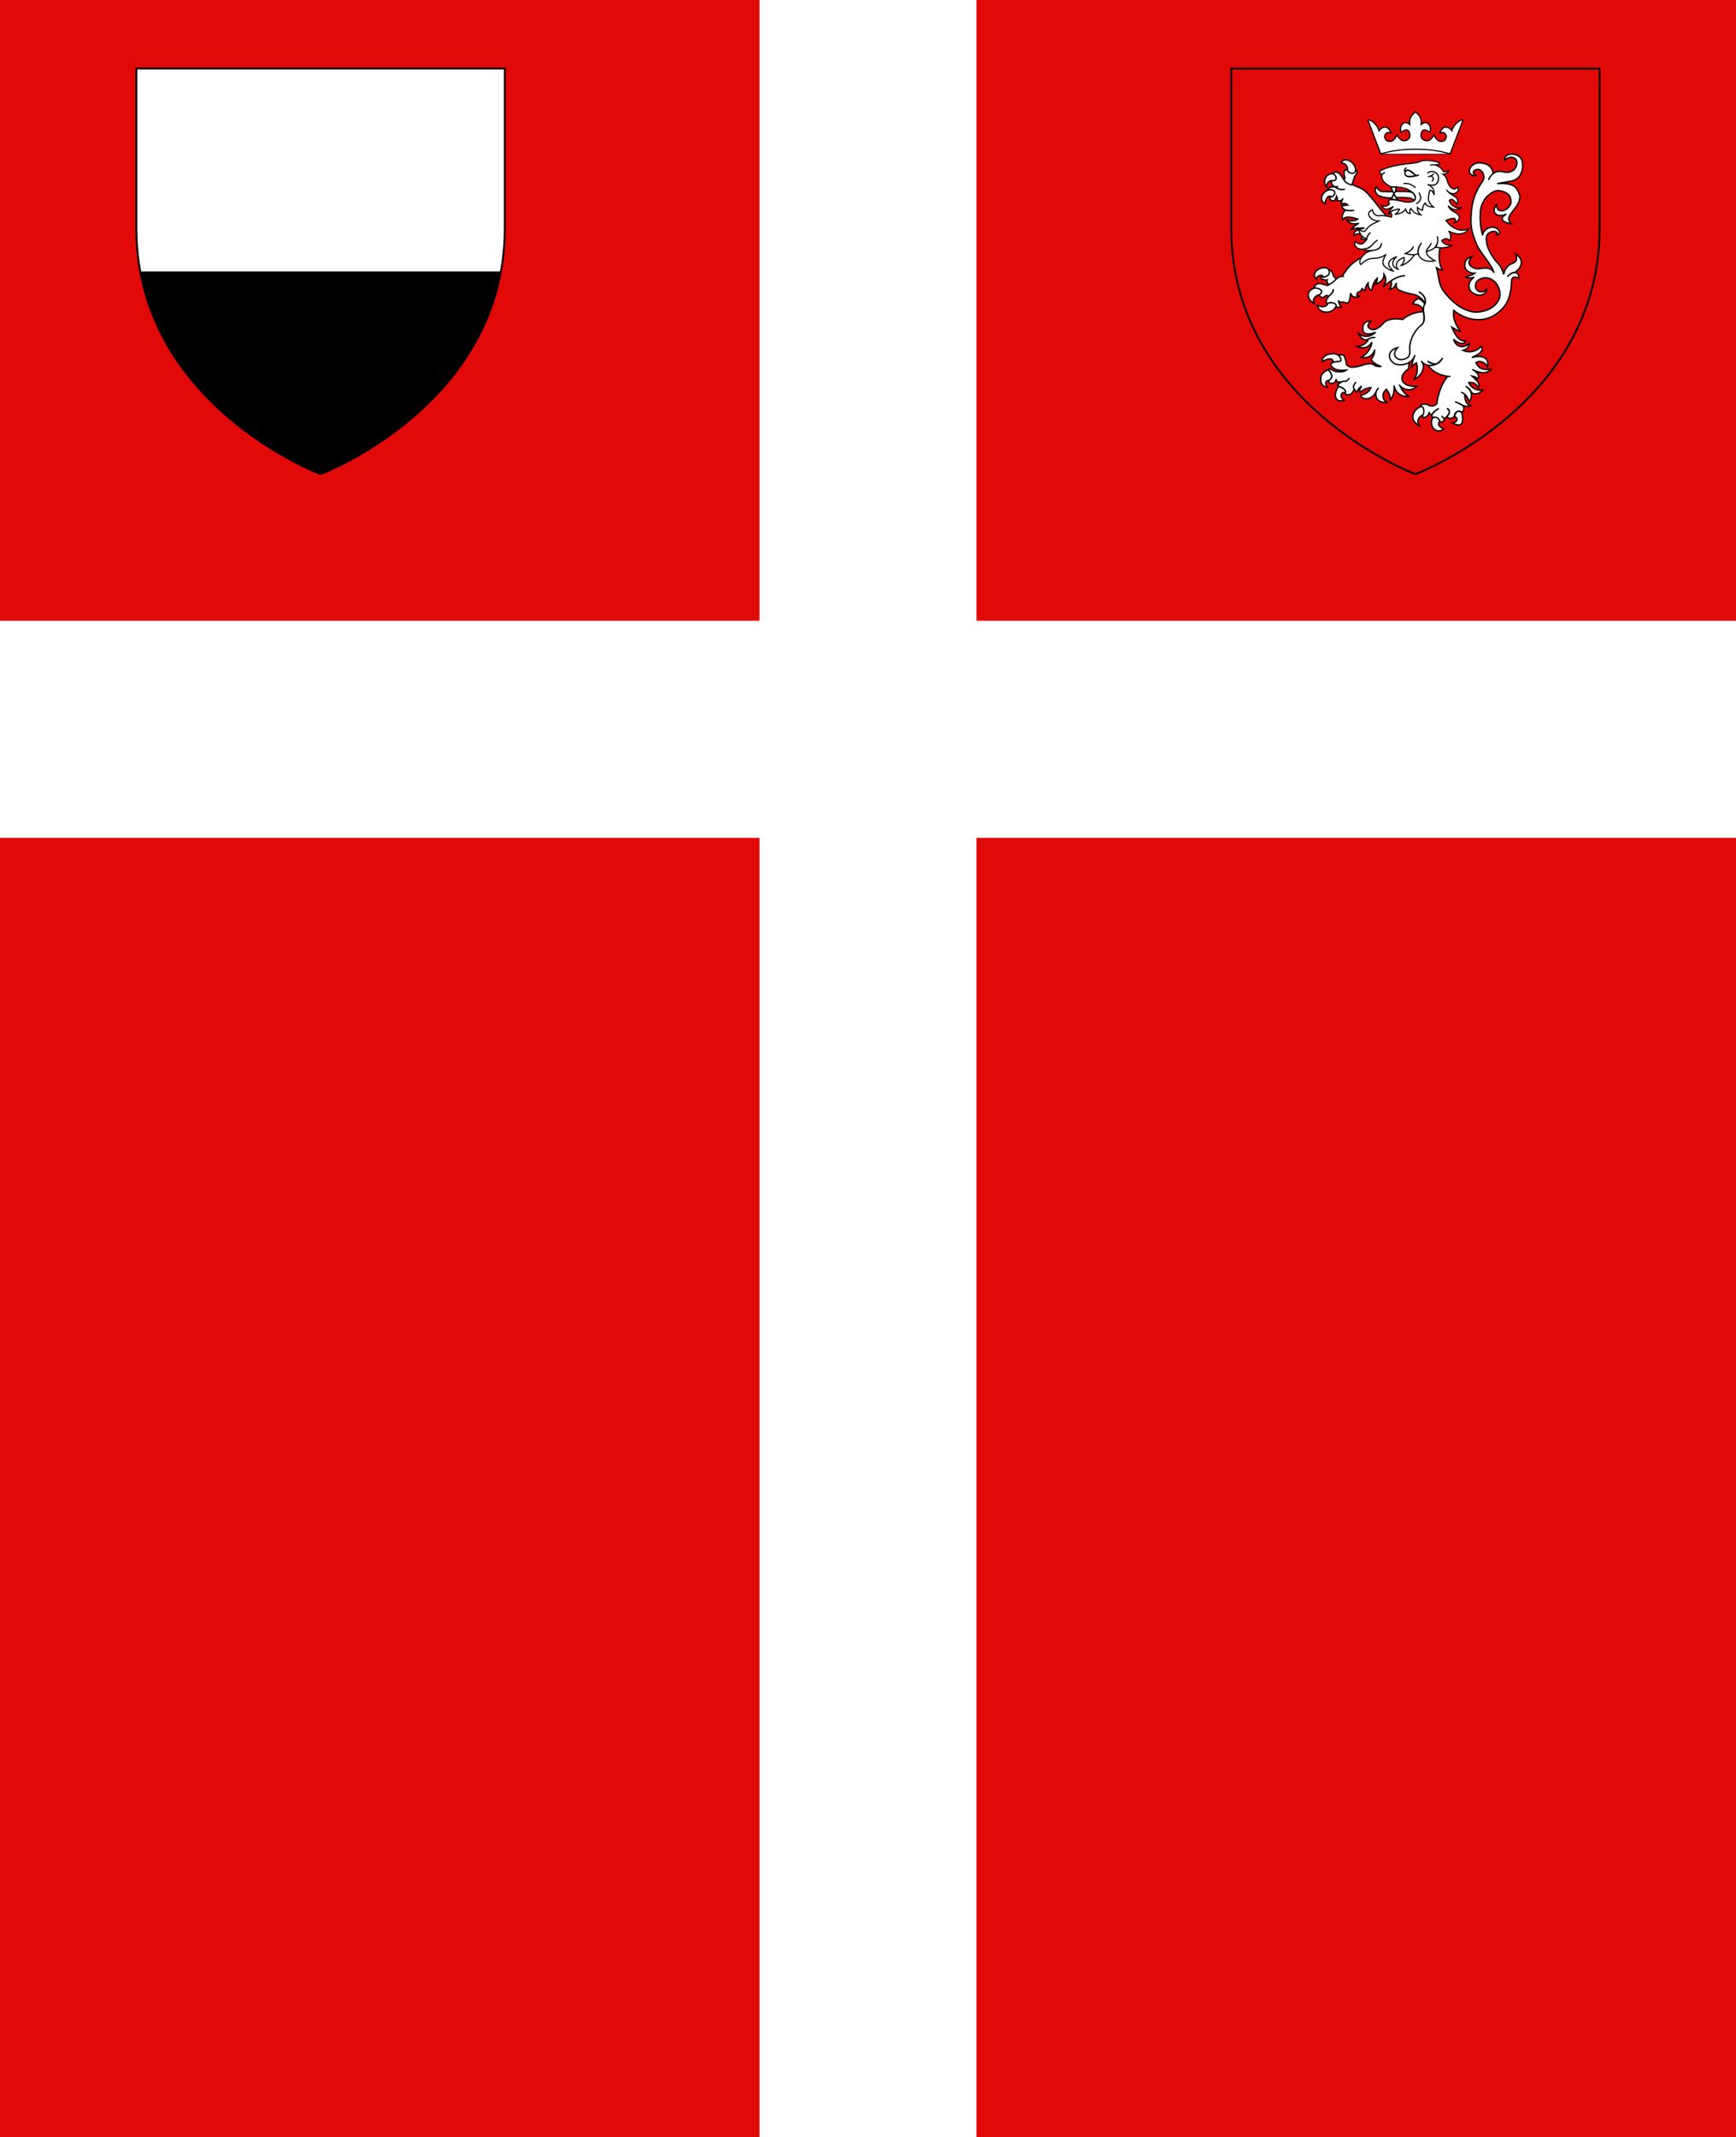
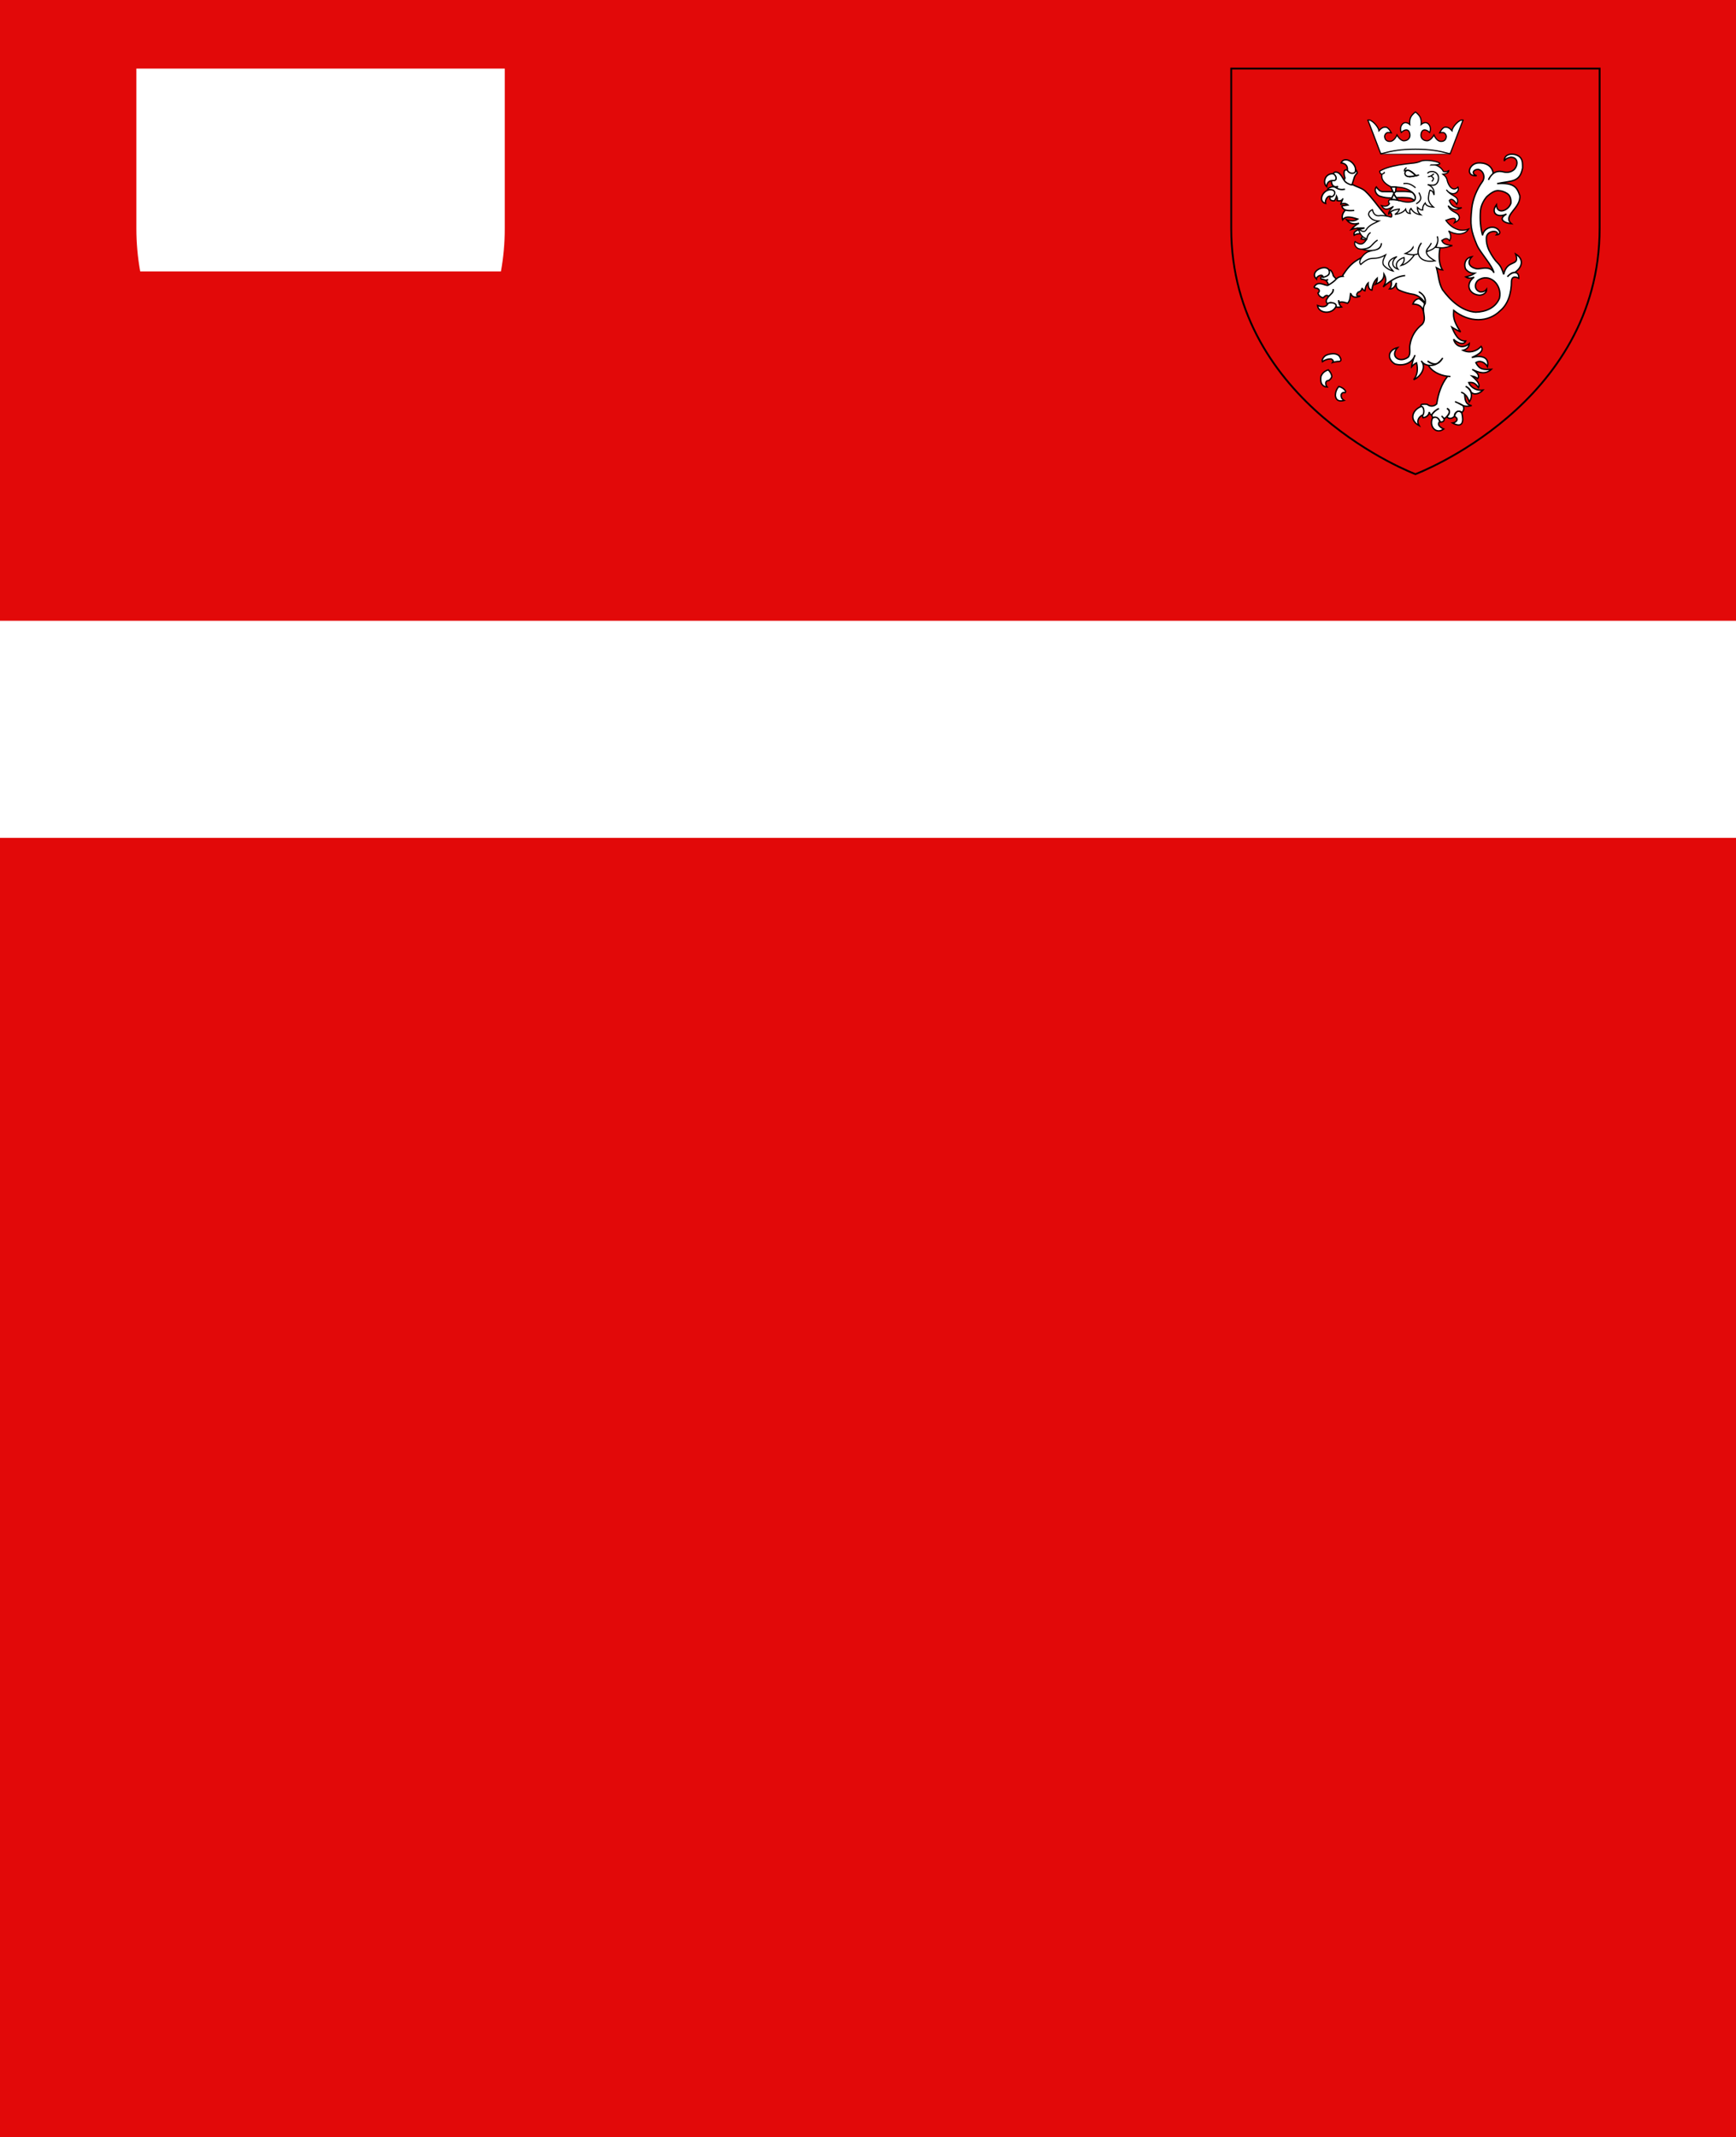
<svg xmlns="http://www.w3.org/2000/svg" xmlns:ns1="http://www.inkscape.org/namespaces/inkscape" xmlns:ns2="http://sodipodi.sourceforge.net/DTD/sodipodi-0.dtd" xmlns:xlink="http://www.w3.org/1999/xlink" width="288.996mm" height="355.6mm" viewBox="0 0 1024.001 1260" id="svg2" version="1.1" ns1:version="0.91 r13725" ns2:docname="Gonfalone del Terzo di Citta.svg">
  <defs id="defs4">
    <radialGradient r="405" cy="-80" cx="-80" gradientUnits="userSpaceOnUse" id="Gradient1">
      <stop id="stop3421" offset="0" style="stop-color:#fff;stop-opacity:0.31" />
      <stop id="stop3423" offset="0.19" style="stop-color:#fff;stop-opacity:0.25" />
      <stop id="stop3425" offset="0.6" style="stop-color:#6b6b6b;stop-opacity:0.125" />
      <stop id="stop3427" offset="1" style="stop-color:#000;stop-opacity:0.125" />
    </radialGradient>
    <clipPath id="shield_cut">
-       <path d="m -298.5,-298.5 597,0 0,258.5 C 298.5,246.2 0,358.39 0,358.39 0,358.39 -298.5,246.2 -298.5,-40 Z" id="shield" ns1:connector-curvature="0" />
-     </clipPath>
+       </clipPath>
    <radialGradient r="405" cy="-80" cx="-80" gradientUnits="userSpaceOnUse" id="Gradient1-0">
      <stop id="stop3421-8" offset="0" style="stop-color:#fff;stop-opacity:0.31" />
      <stop id="stop3423-8" offset="0.19" style="stop-color:#fff;stop-opacity:0.25" />
      <stop id="stop3425-0" offset="0.6" style="stop-color:#6b6b6b;stop-opacity:0.125" />
      <stop id="stop3427-3" offset="1" style="stop-color:#000;stop-opacity:0.125" />
    </radialGradient>
    <clipPath id="shield_cut-9">
      <path d="m -298.5,-298.5 597,0 0,258.5 C 298.5,246.2 0,358.39 0,358.39 0,358.39 -298.5,246.2 -298.5,-40 Z" id="shield-2" ns1:connector-curvature="0" />
    </clipPath>
    <ns1:perspective ns2:type="inkscape:persp3d" ns1:vp_x="0 : 407.14841 : 1" ns1:vp_y="0 : 999.99993 : 0" ns1:vp_z="731.71094 : 407.14841 : 1" ns1:persp3d-origin="365.85547 : 271.43227 : 1" id="perspective74" />
    <pattern patternTransform="matrix(0.505,0,0,0.505,975.064,365.546)" id="pattern6182" xlink:href="#pattern5443" />
    <linearGradient id="linearGradient5498">
      <stop id="stop5500" style="stop-color:#ffffff;stop-opacity:1" offset="0" />
      <stop id="stop5502" style="stop-color:#ffffff;stop-opacity:0" offset="1" />
    </linearGradient>
    <linearGradient id="linearGradient2823">
      <stop id="stop2825" style="stop-color:#000000;stop-opacity:1" offset="0" />
      <stop id="stop2827" style="stop-color:#000000;stop-opacity:0" offset="1" />
    </linearGradient>
    <radialGradient cx="504.615" cy="564.135" r="365.911" fx="504.615" fy="564.135" id="radialGradient2829" xlink:href="#linearGradient2823" gradientUnits="userSpaceOnUse" gradientTransform="matrix(1.238,0.505,-0.897,2.198,639.533,-598.598)" />
    <radialGradient cx="254.483" cy="265.479" r="365.911" fx="254.483" fy="265.479" id="radialGradient5504" xlink:href="#linearGradient5498" gradientUnits="userSpaceOnUse" gradientTransform="matrix(1.458,0,0,1.493,-729.303,-232.811)" />
    <radialGradient cx="504.615" cy="564.135" r="365.911" fx="504.615" fy="564.135" id="radialGradient11464" xlink:href="#linearGradient2823" gradientUnits="userSpaceOnUse" gradientTransform="matrix(1.238,0.505,-0.897,2.198,584.956,-748.943)" />
    <radialGradient cx="254.483" cy="265.479" r="365.911" fx="254.483" fy="265.479" id="radialGradient11466" xlink:href="#linearGradient5498" gradientUnits="userSpaceOnUse" gradientTransform="matrix(1.458,0,0,1.493,-783.88,-383.156)" />
    <radialGradient cx="504.615" cy="564.135" r="365.911" fx="504.615" fy="564.135" id="radialGradient11472" xlink:href="#linearGradient2823" gradientUnits="userSpaceOnUse" gradientTransform="matrix(1.238,0.505,-0.897,2.198,388.563,-914.382)" />
    <radialGradient cx="254.483" cy="265.479" r="365.911" fx="254.483" fy="265.479" id="radialGradient11474" xlink:href="#linearGradient5498" gradientUnits="userSpaceOnUse" gradientTransform="matrix(1.458,0,0,1.493,-291,-152.81)" />
    <radialGradient cx="254.483" cy="265.479" r="365.911" fx="254.483" fy="265.479" id="radialGradient11987" xlink:href="#linearGradient5498" gradientUnits="userSpaceOnUse" gradientTransform="matrix(1.458,0,0,1.493,-113.828,-145.802)" />
    <pattern id="pattern5443" patternTransform="translate(1304.906,516)" height="300" width="230" patternUnits="userSpaceOnUse">
      <g transform="matrix(0.16,0,0,0.162,0.101,150.073)" id="g5411" style="stroke:#000000;stroke-width:15;stroke-miterlimit:4;stroke-dasharray:none;stroke-opacity:1">
        <path d="M 407.029,608.699 C 408.454,546.743 423.78,489.16 452.319,434.591 C 527.033,277.405 755.239,281.159 704.934,473.402 C 686.397,544.241 623.425,585.876 548.615,593.017 C 554.015,574.352 583.715,508.365 559.74,495.455 C 521.401,496.904 473.795,563.161 462.347,594.756 C 460.694,599.292 461.156,604.534 459.311,608.996" style="opacity:1;fill:#fcef3c;fill-opacity:1;fill-rule:evenodd;stroke:#000000;stroke-width:15;stroke-linecap:butt;stroke-linejoin:miter;stroke-miterlimit:4;stroke-dasharray:none;stroke-opacity:1;display:inline" id="path5413" ns2:nodetypes="ccscscc" />
        <g transform="translate(-38.532,-48.577)" style="opacity:1;stroke:#000000;stroke-width:15;stroke-miterlimit:4;stroke-dasharray:none;stroke-opacity:1;display:inline" id="g5415">
          <g transform="translate(0,4)" style="fill:#fcef3c;fill-opacity:1;stroke:#000000;stroke-width:15;stroke-miterlimit:4;stroke-dasharray:none;stroke-opacity:1" id="g5417">
            <path d="M 350.523,657.372 C 349.098,595.416 333.772,537.833 305.233,483.264 C 230.519,326.078 2.313,329.832 52.618,522.075 C 71.155,592.914 134.127,634.549 208.937,641.69 C 203.537,623.025 173.837,557.038 197.813,544.128 C 236.151,545.577 283.757,611.833 295.205,643.429 C 296.858,647.965 296.396,653.207 298.241,657.669" style="fill:#fcef3c;fill-opacity:1;fill-rule:evenodd;stroke:#000000;stroke-width:15;stroke-linecap:butt;stroke-linejoin:miter;stroke-miterlimit:4;stroke-dasharray:none;stroke-opacity:1" id="path5419" ns2:nodetypes="ccscscc" />
            <path d="M 393.626,57.12 C 314.912,141.97 262.061,240.082 284.845,355.151 C 297.414,418.635 327.886,477.431 349.376,538.589 C 362.812,576.959 366.248,617.041 364.657,657.37 L 431.438,657.37 C 428.242,616.744 435.245,577.372 446.72,538.589 C 467.194,477.051 498.345,418.683 511.251,355.151 C 535.379,236.372 478.744,146.792 402.813,57.495 L 398.173,51.577 L 393.626,57.12 z" style="fill:#fcef3c;fill-opacity:1;fill-rule:nonzero;stroke:#000000;stroke-width:15;stroke-linecap:butt;stroke-linejoin:miter;stroke-miterlimit:4;stroke-dasharray:none;stroke-opacity:1" id="path5421" ns2:nodetypes="csccccsccc" />
            <path d="M 331.345,704.401 C 317.383,743.531 260.456,815.193 230.22,835.62 C 222.377,840.918 267.706,832.569 288.001,828.12 C 314.62,822.286 349.218,793.923 348.407,803.933 C 348.332,849.771 361.218,926.257 394.813,961.401 L 397.995,964.789 L 401.282,961.401 C 434.86,922.23 447.52,853.359 447.688,803.933 C 446.877,793.923 481.476,822.286 508.095,828.12 C 528.39,832.569 573.718,840.918 565.876,835.62 C 535.639,815.193 478.744,743.531 464.782,704.401 L 331.345,704.401 z" style="fill:#fcef3c;fill-opacity:1;fill-rule:evenodd;stroke:#000000;stroke-width:15;stroke-linecap:butt;stroke-linejoin:miter;stroke-miterlimit:4;stroke-dasharray:none;stroke-opacity:1" id="path5423" ns2:nodetypes="cssscccssscc" />
            <rect width="317.888" height="51.503" x="239.352" y="655.379" style="fill:#fcef3c;fill-opacity:1;stroke:#000000;stroke-width:15;stroke-miterlimit:4;stroke-dasharray:none;stroke-opacity:1" id="rect5425" />
          </g>
        </g>
      </g>
      <g transform="matrix(0.16,0,0,0.162,115.101,7.3445139e-2)" id="g5427" style="stroke:#000000;stroke-width:15;stroke-miterlimit:4;stroke-dasharray:none;stroke-opacity:1">
        <path d="M 407.029,608.699 C 408.454,546.743 423.78,489.16 452.319,434.591 C 527.033,277.405 755.239,281.159 704.934,473.402 C 686.397,544.241 623.425,585.876 548.615,593.017 C 554.015,574.352 583.715,508.365 559.74,495.455 C 521.401,496.904 473.795,563.161 462.347,594.756 C 460.694,599.292 461.156,604.534 459.311,608.996" style="opacity:1;fill:#fcef3c;fill-opacity:1;fill-rule:evenodd;stroke:#000000;stroke-width:15;stroke-linecap:butt;stroke-linejoin:miter;stroke-miterlimit:4;stroke-dasharray:none;stroke-opacity:1;display:inline" id="path5429" ns2:nodetypes="ccscscc" />
        <g transform="translate(-38.532,-48.577)" style="opacity:1;stroke:#000000;stroke-width:15;stroke-miterlimit:4;stroke-dasharray:none;stroke-opacity:1;display:inline" id="g5431">
          <g transform="translate(0,4)" style="fill:#fcef3c;fill-opacity:1;stroke:#000000;stroke-width:15;stroke-miterlimit:4;stroke-dasharray:none;stroke-opacity:1" id="g5433">
            <path d="M 350.523,657.372 C 349.098,595.416 333.772,537.833 305.233,483.264 C 230.519,326.078 2.313,329.832 52.618,522.075 C 71.155,592.914 134.127,634.549 208.937,641.69 C 203.537,623.025 173.837,557.038 197.813,544.128 C 236.151,545.577 283.757,611.833 295.205,643.429 C 296.858,647.965 296.396,653.207 298.241,657.669" style="fill:#fcef3c;fill-opacity:1;fill-rule:evenodd;stroke:#000000;stroke-width:15;stroke-linecap:butt;stroke-linejoin:miter;stroke-miterlimit:4;stroke-dasharray:none;stroke-opacity:1" id="path5435" ns2:nodetypes="ccscscc" />
            <path d="M 393.626,57.12 C 314.912,141.97 262.061,240.082 284.845,355.151 C 297.414,418.635 327.886,477.431 349.376,538.589 C 362.812,576.959 366.248,617.041 364.657,657.37 L 431.438,657.37 C 428.242,616.744 435.245,577.372 446.72,538.589 C 467.194,477.051 498.345,418.683 511.251,355.151 C 535.379,236.372 478.744,146.792 402.813,57.495 L 398.173,51.577 L 393.626,57.12 z" style="fill:#fcef3c;fill-opacity:1;fill-rule:nonzero;stroke:#000000;stroke-width:15;stroke-linecap:butt;stroke-linejoin:miter;stroke-miterlimit:4;stroke-dasharray:none;stroke-opacity:1" id="path5437" ns2:nodetypes="csccccsccc" />
            <path d="M 331.345,704.401 C 317.383,743.531 260.456,815.193 230.22,835.62 C 222.377,840.918 267.706,832.569 288.001,828.12 C 314.62,822.286 349.218,793.923 348.407,803.933 C 348.332,849.771 361.218,926.257 394.813,961.401 L 397.995,964.789 L 401.282,961.401 C 434.86,922.23 447.52,853.359 447.688,803.933 C 446.877,793.923 481.476,822.286 508.095,828.12 C 528.39,832.569 573.718,840.918 565.876,835.62 C 535.639,815.193 478.744,743.531 464.782,704.401 L 331.345,704.401 z" style="fill:#fcef3c;fill-opacity:1;fill-rule:evenodd;stroke:#000000;stroke-width:15;stroke-linecap:butt;stroke-linejoin:miter;stroke-miterlimit:4;stroke-dasharray:none;stroke-opacity:1" id="path5439" ns2:nodetypes="cssscccssscc" />
            <rect width="317.888" height="51.503" x="239.352" y="655.379" style="fill:#fcef3c;fill-opacity:1;stroke:#000000;stroke-width:15;stroke-miterlimit:4;stroke-dasharray:none;stroke-opacity:1" id="rect5441" />
          </g>
        </g>
      </g>
    </pattern>
    <ns1:perspective id="perspective2925" ns1:persp3d-origin="0.5 : 0.33333331 : 1" ns1:vp_z="1 : 0.49999996 : 1" ns1:vp_y="0 : 999.99993 : 0" ns1:vp_x="0 : 0.49999996 : 1" ns2:type="inkscape:persp3d" />
  </defs>
  <ns2:namedview id="base" pagecolor="#ffffff" bordercolor="#666666" borderopacity="1.0" ns1:pageopacity="0.0" ns1:pageshadow="2" ns1:zoom="0.35" ns1:cx="-15.853903" ns1:cy="542.46343" ns1:document-units="px" ns1:current-layer="layer1" showgrid="false" fit-margin-top="0" fit-margin-left="0" fit-margin-right="0" fit-margin-bottom="0" ns1:window-width="1916" ns1:window-height="1057" ns1:window-x="0" ns1:window-y="19" ns1:window-maximized="1" />
  <g ns1:label="Layer 1" ns1:groupmode="layer" id="layer1" transform="translate(3.7548828e-6,207.638)">
    <g id="g13375">
      <g transform="translate(-116.168,204.756)" id="g12879">
        <rect style="opacity:1;fill:#e20909;fill-opacity:1;stroke:none;stroke-width:2;stroke-miterlimit:4;stroke-dasharray:none;stroke-dashoffset:0;stroke-opacity:1" id="rect3347" width="1024" height="1260" x="116.168" y="-412.394" />
        <g id="g12875">
-           <path ns1:connector-curvature="0" id="rect12865" d="m 564.168,-412.395 0,1260 128,0 0,-1260 -128,0 z" style="opacity:1;fill:#ffffff;fill-opacity:1;stroke:none;stroke-width:2;stroke-miterlimit:4;stroke-dasharray:none;stroke-dashoffset:0;stroke-opacity:1" />
          <path ns1:connector-curvature="0" id="path12870" d="m 116.168,-46.395 0,128 1024,0 0,-128 -1024,0 z" style="opacity:1;fill:#ffffff;fill-opacity:1;stroke:none;stroke-width:2;stroke-miterlimit:4;stroke-dasharray:none;stroke-dashoffset:0;stroke-opacity:1" />
        </g>
      </g>
      <g transform="matrix(0.364,0,0,0.364,189.092,-58.546)" id="g13177">
        <g id="layer4" ns1:label="Fond écu">
          <use height="100%" width="100%" y="0" x="0" xlink:href="#shield" id="use3432" style="fill:#000000" />
          <path ns1:connector-curvature="0" style="opacity:1;fill:#ffffff;fill-opacity:1;stroke:none;stroke-width:2;stroke-miterlimit:4;stroke-dasharray:none;stroke-dashoffset:0;stroke-opacity:1" d="m 1.5,1.5 0,258.5 c 0,24.606 2.207,47.927 6.24,70 L 592.26,330 C 596.293,307.927 598.5,284.606 598.5,260 l 0,-258.5 -597,0 z" transform="translate(-300,-300)" id="rect3445" />
        </g>
        <g id="layer3" ns1:label="Meubles" />
        <g id="layer1-4" ns1:label="Contour final" style="display:inline">
          <use xlink:href="#shield" style="fill:none;stroke:#000000;stroke-width:3" id="use3439" x="0" y="0" width="100%" height="100%" />
        </g>
      </g>
      <g transform="matrix(0.364,0,0,0.364,834.908,-58.546)" id="g13322">
        <g id="layer4-4" ns1:label="Fond écu">
          <use height="100%" width="100%" y="0" x="0" xlink:href="#shield-2" id="use3432-6" style="fill:#e20909;fill-opacity:1" />
        </g>
        <g id="layer3-5" ns1:label="Meubles">
          <g id="g12280" transform="matrix(0.623,0,0,0.623,1.6399284e-6,45.549)">
            <g transform="translate(-280.521,-331.523)" id="g12059">
              <g transform="translate(-85.906,-68.746)" id="layer7" />
              <g id="layer1-3" ns1:label="Meubles" transform="translate(-81,-67.043)">
                <g id="g2979">
                  <g id="g2951">
                    <path ns1:connector-curvature="0" d="m 185.573,110.571 c -4.619,-1.804 -6.693,-1.307 -9.136,2.116 -1.225,5.046 -0.675,11.059 1.812,18.029 -2.237,7.592 -5.876,11.708 -11.109,12.182 l -0.159,0.009 c 4.071,10.616 0.204,44.021 22.998,19.498 5.197,-8.284 8.825,-20.977 11.985,-31.429 1.157,-4.509 3.809,-8.747 7.958,-12.715 0.123,-3.029 -1.219,-6.153 -3.458,-8.87 -9.289,2.04 -8.269,10.728 -20.891,1.18 z" id="path3723" style="fill:#ffffff;fill-opacity:1;stroke:#000000;stroke-width:3.552;stroke-miterlimit:4;stroke-dasharray:none;stroke-opacity:1" />
                    <path ns1:connector-curvature="0" d="m 134.448,371.919 c 0.586,2.972 -0.03,5.802 -1.672,8.652 -4.028,3.225 -9.106,5.478 -15.063,6.753 -2.346,2.034 -2.802,4.365 -1.382,6.491 4.625,0.243 8.241,1.168 11.359,2.765 l 6.975,-1.626 -6.975,1.626 c 0.871,0.646 1.917,1.455 2.793,2.267 3.553,5.402 5.543,9.839 5.807,13.646 3.42,-0.066 6.824,-0.794 10.037,-2.348 6.577,-3.941 12.47,-7.866 16.978,-12.429 -6.05,-2.536 -11.118,-6.914 -15.542,-12.962 -0.626,-4.629 -2.791,-9.229 -6.495,-13.797 -2.768,-1.271 -4.983,-0.897 -6.82,0.962 z" id="path3733" style="fill:#ffffff;fill-opacity:1;stroke:#000000;stroke-width:3.552;stroke-miterlimit:4;stroke-dasharray:none;stroke-opacity:1" />
                    <path ns1:connector-curvature="0" d="m 354.922,458.457 c 15.053,0.331 24.12,6.297 27.197,18.063 4.919,-19.2 7.509,-18.259 -10.774,-31.986 -8.574,0.708 -13.564,6.082 -16.423,13.922 z" id="path3747" style="fill:#ffffff;fill-opacity:1;stroke:#000000;stroke-width:3.552;stroke-miterlimit:4;stroke-dasharray:none;stroke-opacity:1" ns2:nodetypes="cccc" />
                    <g id="g2978">
-                       <path ns1:connector-curvature="0" style="fill:#ffffff;fill-opacity:1;stroke:#000000;stroke-width:3.552;stroke-miterlimit:4;stroke-dasharray:none;stroke-opacity:1" id="path3741" d="m 225.28,515.748 c -1.197,6.461 -0.855,11.6 1.197,15.08 0.684,1.16 1.539,1.989 2.566,2.817 2.224,1.657 4.96,2.486 8.553,2.651 5.303,0 12.145,-1.326 20.697,-4.309 -6.158,4.972 -11.974,8.286 -17.789,9.776 -1.026,0.167 -1.882,0.499 -2.737,0.499 -5.303,0.829 -10.263,0 -15.053,-1.989 -2.395,-0.996 -4.789,-2.486 -7.013,-3.977 -0.684,-0.661 -1.368,-1.49 -2.395,-1.989 0.513,0.829 1.026,1.657 1.368,2.486 7.013,13.258 15.053,17.568 24.289,13.092 0,-0.166 0,-0.166 0,-0.331 1.026,-0.497 1.882,-0.994 2.737,-1.326 0.342,-0.166 0.684,-0.331 1.197,-0.497 4.618,-2.154 9.579,-2.817 14.197,-2.154 -4.618,-0.663 -9.579,0 -14.197,2.154 -0.513,0.166 -0.855,0.331 -1.197,0.497 -0.855,0.331 -1.711,0.829 -2.737,1.326 0,0.167 0,0.167 0,0.331 -3.25,10.109 -13,16.572 -29.079,19.389 16.763,6.132 29.25,2.652 37.631,-10.44 l 0.684,0.497 c -0.855,4.143 -2.053,8.119 -3.763,11.766 -4.618,10.44 -12.658,19.058 -23.605,26.184 8.553,1.327 15.908,0.331 21.553,-2.816 5.987,-3.314 10.605,-9.115 13.342,-17.235 -0.342,10.275 -3.592,18.561 -9.579,25.024 1.368,2.156 2.908,4.31 4.789,6.132 1.882,1.825 3.934,3.482 5.987,4.972 4.618,3.149 9.921,5.469 16.079,7.292 -7.697,0.497 -13.342,0 -16.592,-2.154 -0.855,-0.499 -1.368,-0.996 -1.882,-1.327 -0.171,0 -0.171,0 -0.171,0 -1.026,-0.661 -1.71,-1.158 -1.882,-1.326 -2.566,-0.994 -4.276,-1.49 -5.132,-1.823 -0.855,-0.167 -1.711,-0.331 -2.908,-0.331 -3.421,-0.166 -8.553,0.497 -15.566,1.989 -9.066,3.812 -19.671,6.297 -32.329,7.29 -2.908,-0.166 -5.474,-0.829 -7.868,-1.987 -2.395,-1.16 -4.618,-2.817 -6.671,-4.972 -0.513,-7.128 -2.566,-15.082 -6.329,-23.532 -2.053,-1.491 -5.132,-1.989 -9.237,-1.657 -1.882,-0.331 -2.908,0.166 -3.421,1.823 0,0.167 0,0.167 0,0.331 0,0 0,0 0,0.166 7.184,10.606 5.987,15.414 -4.105,14.585 -2.395,0.166 -6.329,0.829 -11.632,2.154 -5.474,2.652 -7.013,5.633 -4.789,8.947 l 0.513,0.499 c 0.342,0.33 0.513,0.829 0.855,1.326 0.171,0.166 0.171,0.166 0.342,0.331 2.395,3.147 5.987,5.633 10.434,7.457 6.842,2.318 15.908,2.983 27.368,1.657 -6.5,4.804 -16.25,5.966 -29.592,3.147 -3.934,-1.326 -8.724,-3.48 -14.197,-6.629 l -3.25,2.983 c 5.474,5.8 8.382,11.435 9.066,16.903 -0.684,3.812 -3.079,7.126 -7.184,10.111 0,0.33 0,0.497 -0.171,0.661 -1.368,3.314 -0.342,5.8 2.737,7.292 l 8.553,-0.167 c 4.96,-2.816 7.355,-6.629 7.526,-11.433 0.171,4.804 1.368,7.457 3.25,8.119 4.276,0.829 8.21,0.331 11.803,-0.829 3.25,-1.49 6.5,-1.657 9.579,-0.829 4.961,-2.486 7.868,-5.301 9.066,-8.947 -1.197,3.646 -4.105,6.461 -9.066,8.947 -3.079,-0.829 -6.329,-0.661 -9.579,0.829 -1.026,0.331 -2.053,0.996 -3.079,1.657 l -8.553,6.96 3.25,3.977 c 0,0 0,0 0.171,0 7.526,1.989 13.171,5.633 16.763,10.937 1.026,2.32 0.855,3.977 -0.855,4.972 -0.171,0.167 -0.171,0.167 -0.171,0.167 -0.513,2.318 0.855,3.644 4.276,4.309 3.763,1.491 7.013,1.823 9.579,0.166 5.816,-3.644 9.066,-8.783 9.75,-15.245 -2.908,-4.31 -1.197,-9.777 5.474,-16.572 -6.671,6.795 -8.382,12.262 -5.474,16.572 1.197,1.823 3.421,4.972 6.329,9.444 4.789,-8.119 9.237,-13.423 13.513,-15.743 -4.276,5.8 -5.816,11.6 -4.789,17.401 0,0 0,0 0,0.167 l 0,-0.167 c 8.039,-8.119 17.618,-12.595 29.079,-13.587 -3.592,9.943 -12.487,16.572 -26.513,20.216 -0.171,0 -0.171,0 -0.342,0.167 2.908,7.457 10.092,9.943 21.895,7.623 8.553,-3.147 14.197,-8.452 17.276,-15.576 l 0.855,0.166 c 0.513,-4.474 3.079,-8.286 7.184,-11.435 -4.105,3.149 -6.671,6.96 -7.184,11.435 -0.171,0.663 -0.342,1.16 -0.342,1.823 -1.368,16.739 8.553,24.692 29.592,24.197 0.342,0 0.513,0 1.026,0 -0.342,-0.167 -0.513,-0.167 -0.513,-0.167 -0.171,-0.33 -0.342,-0.33 -0.513,-0.33 -7.697,-3.482 -11.632,-9.446 -11.118,-17.568 l 0,-0.331 c -0.171,-4.64 2.737,-9.943 8.895,-15.909 6.5,8.452 10.092,17.566 10.947,27.178 7.526,-10.939 10.263,-23.201 8.724,-36.79 0.171,0.497 0.171,0.829 0.342,1.16 0,0.33 0,0.497 0.171,0.829 0.513,1.987 1.197,4.143 2.053,6.13 5.987,13.756 18.131,20.715 36.263,20.549 -10.605,-6.795 -18.132,-15.909 -22.579,-27.178 -1.026,-0.994 -2.053,-2.318 -3.079,-3.644 1.026,1.326 2.053,2.652 3.079,3.644 12.569,11.654 30.264,13.277 43.447,0.333 -42.234,3.167 -51.418,-26.007 -21.399,-45.623 -2.337,-46.309 51.516,-109.753 37.479,-148.43 -21.381,1.49 -39,8.286 -52.855,20.218 -5.987,-0.663 -11.803,-1.16 -17.789,-1.491 -11.118,0 -21.039,2.652 -29.25,7.955 -8.895,10.111 -16.592,16.406 -23.434,18.892 -0.684,0.166 -1.197,0.497 -1.882,0.661 -5.987,1.657 -11.289,0.331 -15.566,-3.644 -4.789,-4.31 -3.25,-10.275 4.961,-17.732 -11.291,-0.34 -17.962,3.969 -20.357,12.752 l -7e-5,2.3e-4 z" ns2:nodetypes="cscccccscccccccsccccccccccccsccccccccccsccccccccccccccccccccccccccsccccccccccccsccccccccccccsccccccccccccccccsccccccccccccc" />
                      <path ns1:connector-curvature="0" ns2:nodetypes="cccccccccscccccccccccccccccsccccccccccccccccc" style="fill:#ffffff;fill-opacity:1;stroke:#000000;stroke-width:3.552;stroke-miterlimit:4;stroke-dasharray:none;stroke-opacity:1" id="path3943" d="m 179.118,140.699 c -7.409,-8.055 -11.821,-25.621 -25.934,-25.402 -4.06,1.366 -5.742,3.021 -5.539,5.417 -0.147,0.077 -0.147,0.077 -0.052,0.22 6.639,4.934 12.488,15.777 -0.299,14.791 -2.94,-0.174 -3.741,1.754 -4.109,4.28 -0.052,9.707 7.15,16.591 16.825,12.515 -1.578,1.131 -2.808,2.423 -4.459,3.728 -0.17,0.017 -0.17,0.017 -0.15,0.181 6.703,4.189 14.236,5.298 22.789,3.475 -8.553,1.823 -16.086,0.714 -22.789,-3.475 -0.02,-0.165 -0.02,-0.165 0.15,-0.181 -2.241,-1.451 -5.462,-2.475 -9.454,-2.757 -4.702,0.952 -8.473,2.482 -11.163,4.408 -1.39,1.301 -1.99,2.025 -1.91,2.684 -0.11,0.511 0.44,0.791 1.331,1.039 4.892,-0.804 8.603,0.006 11.155,2.594 3.102,5.702 1.342,11.039 -5.509,15.532 -1.47,3.475 -0.939,6.424 1.212,8.551 3.472,1.666 6.653,2.36 9.504,1.753 3.11,-4.133 4.86,-8.135 5.59,-12.039 2.222,4.12 2.682,7.91 1.403,11.533 5.892,1.767 10.594,0.814 14.235,-3.203 2.931,-6.175 -4.259,9.78 -4.529,12.271 6.708,-1.995 12.882,-2.693 18.357,2.401 l -15.565,2.164 c 0.811,5.256 3.993,8.784 9.395,10.764 5.382,1.816 13.005,2.249 22.679,1.152 -9.673,1.097 -17.525,0.893 -22.908,-0.923 -7.641,7.903 -9.812,16.239 -7.159,25.318 8.269,-12.523 27.732,-5.294 39.164,-1.935 -7.602,5.399 -17.165,5.985 -28.65,2.09 6.854,9.675 17.519,12.483 32.033,8.753 -7.013,3.471 -14.549,9.407 -20.064,16.099 10.758,-3.685 22.937,-3.762 34.482,-3.651 -7.765,2.378 -31.117,5.539 -26.987,18.598 5.696,-4.072 22.629,-7.304 38.705,2.777 -10.304,-2.413 -19.059,0.149 -20.656,6.988 24.901,3.33 28.484,10.189 54.704,22.349 53.585,-20.469 45.839,-42.661 13.561,-79.255 -3.642,-4.483 -7.624,-8.934 -11.397,-13.072 -15.549,-17.506 -28.125,-37.496 -46.165,-54.262 -8.024,-7.742 -22,-11.023 -31.957,-16.564 -5.552,1.034 -14.653,-3.037 -19.865,-7.703 l 2e-5,-7.7e-4 z" />
                      <path ns1:connector-curvature="0" ns2:nodetypes="ccccccccccccccccccccccccccccccccccccccccccccccccccccccccccccccccccccccccccccccccccccccccccccccccccccccccccccccccccccccscccccccccccccccccccccccccccccccccccccccccccccccc" style="fill:#ffffff;fill-opacity:1;stroke:#000000;stroke-width:3.552;stroke-miterlimit:4;stroke-dasharray:none;stroke-opacity:1" id="path3707" d="m 635.435,79.032 c -9.004,-13.574 -43.488,-16.001 -42.9,7.566 2.787,-5.682 9.895,-8.603 17.105,-9.943 19.424,0.476 19.718,20.202 8.896,31.984 -7.697,6.794 -17.105,8.949 -28.395,6.297 -19.014,-4.967 -30.934,4.33 -38.659,20.715 2.566,-6.629 7.217,-11.906 12.348,-16.711 C 561.27,97.936 542.53,90.219 523.774,91.735 l 0,0 c -23.44,2.467 -32.941,35.175 -3.081,33.144 -14.28,-5.138 -9.365,-15.82 3.421,-16.572 14.334,2.283 19.698,20.359 11.802,31.652 -14.71,20.052 -24.865,44.954 -27.773,69.149 -4.605,43.133 -2.917,57.13 13.531,96.474 9.874,21.34 39.238,51.355 44.176,71.689 -3.349,-7.595 -10.518,-11.396 -18.474,-12.098 -9.738,-1.329 -18.676,2.889 -28.395,1.326 -17.754,-4.665 -24.146,-16.438 -10.776,-30.99 -15.667,2.878 -21.696,16.948 -16.592,31.154 6.02,8.688 14.317,11.768 24.462,11.768 -7.079,4.865 -15.172,7.559 -23.436,9.612 5.814,3.812 13,3.976 21.553,0.497 -24.188,17.846 -13.907,45.723 15.053,46.899 l 0.173,0 c 0.171,-0.166 0.342,-0.166 0.682,-0.166 8.532,-1.013 16.96,-6.16 16.592,-15.412 -3.934,5.469 -9.75,7.787 -16.932,7.126 -14.497,-4.754 -15.757,-20.282 -5.645,-29.997 28.313,-20.783 64.237,9.699 55.934,46.733 -10.772,25.401 -36.083,35.186 -61.921,35.961 -36.358,-2.591 -65.926,-30.749 -86.381,-58.665 -9.808,-17.579 -10.271,-37.931 -15.566,-57.006 4.167,2.274 9.86,5.614 15.737,5.964 -15.321,-23.184 -10.148,-75.922 13.889,-96.898 -57.947,-40.54 -121.897,16.292 -227.702,66.407 -17.548,9.704 -29.079,19.029 -43.618,41.43 -2.053,1.823 -2.395,3.812 -1.197,5.301 -7.184,0.499 -12.829,2.32 -16.763,6.299 -6.167,7.12 -14.204,12.495 -22.579,17.401 -9.048,0.961 -26.175,-13.522 -35.921,4.307 0.342,1.326 1.368,2.154 3.592,2.651 8.902,0.672 13.375,7.427 6.5,13.094 1.539,6.463 5.987,10.44 13.171,12.263 4.709,-3.453 7.782,-9.451 14.882,-3.771 5.562,-6.257 12.194,-10.064 11.289,-18.932 1.729,8.424 -5.668,13.116 -11.289,18.408 -2.441,4.574 -8.096,9.544 -6.329,15.232 l 3.421,6.629 c 5.261,-9.699 17.239,-3.814 19.158,4.64 3.592,2.653 9.237,3.149 16.763,1.657 -5.104,-4.563 -7.472,-10.718 -7.697,-17.4 l 2.395,5.8 c 5.132,-3.48 15.4,0.226 21.216,1.883 7.184,-7.126 6.666,-18.952 7.692,-25.745 0.171,0 0.171,0 0.171,-0.167 3.592,10.275 11.803,12.76 25.145,7.292 -10.092,0.994 -12.145,-2.486 -5.645,-10.111 5.033,-1.054 9.053,-4.491 10.092,-9.776 0.249,-1.747 3.65,6.013 7.526,6.297 1.197,-9.612 4.105,-16.572 8.553,-20.549 -0.342,11.435 2.737,17.568 9.579,18.728 1.55,-11.952 5.129,-22.913 14.026,-31.321 0.342,5.303 -1.197,10.772 -4.789,16.075 13.201,-4.988 22.142,-12.158 22.47,-26.14 7.013,12.76 5.24,21.829 -2.286,32.934 17.156,-14.861 34.286,-27.412 57.131,-29.498 -14.451,1.825 -25.545,6.124 -36.263,13.781 1.539,9.613 0,16.214 -4.447,21.02 10.201,0.622 14.87,-7.443 17.96,-15.907 -1.882,8.783 0.171,14.915 6.158,18.726 12.487,5.633 25.487,9.446 38.829,11.433 13.003,3.012 22.386,11.661 29.592,22.54 3.582,-13.011 -5.507,-23.409 -16.25,-29.332 11.718,5.886 18.607,17.201 16.608,30.405 -12.746,17.195 6.469,38.023 -8.059,54.443 -17.167,13.461 -27.848,30.952 -31.474,52.366 -2.457,10.288 2.914,24.605 -4.961,32.978 -22.784,16.116 -48.043,-2.32 -27.539,-25.027 -24.929,6.541 -28.203,29.017 -6.842,42.426 20.803,6.462 45.136,-1.264 52.342,-23.037 -4.371,9.706 -7.323,19.762 -8.895,30.327 0,0 0,0 0,0.167 4.276,-4.972 8.724,-8.453 13,-10.275 3.506,15.199 2.933,31.464 -7.697,43.75 17.11,-6.882 34.599,-31.402 19.84,-48.887 8.788,13.213 26.118,14.491 39.964,8.022 -9.09,0.437 -17.019,-1.24 -23.419,-7.684 25.151,18.029 34.147,-0.843 39.466,-7.929 -15.902,21.102 -27.264,19.269 -37.273,19.285 7.355,14.086 27.617,25.591 49.168,28.242 8.276,0.836 9,0.7 0.715,0 -16.606,20.825 -24.597,45.958 -28.424,71.924 -7.3,7.201 -17.372,7.496 -24.975,0.993 -3.934,-0.497 -8.38,-0.497 -13.342,0 -2.566,0.994 -3.421,2.651 -2.566,4.972 2.908,0.829 4.96,2.983 6.158,6.297 0.855,3.482 0.515,6.629 -0.682,9.777 -0.173,0.331 -0.173,0.497 -0.342,0.829 l 0,0 c -1.711,4.804 -1.539,9.28 0.342,13.09 9.75,-1.823 15.053,-6.794 16.077,-15.08 0.855,4.806 3.081,7.292 6.329,7.789 4.405,-7.224 11.003,-12.67 18.816,-16.572 -7.937,3.176 -14.847,9.202 -19.018,16.572 l 2.599,6.795 c 9.092,-2.957 17.158,3.35 20.013,11.766 5.687,0.088 11.511,-2.609 9.577,-9.28 l -6.158,-6.629 c 2.28,1.984 4.381,4.954 6.158,7.344 10.323,-6.387 21.325,-17.611 7.697,-26.899 10.815,4.065 5.804,14.404 -0.421,20.959 5.227,8.106 14.615,5.38 20.091,-0.909 -1.133,-10.191 11.662,-16.912 18.816,-9.61 0,0 0,0 0.171,0 6.261,-4.738 6.529,-13.714 2.021,-18.89 -14.808,-7.839 -12.781,-5.734 -19.642,-9.282 18.938,7.698 20.213,15.443 43.105,10.44 -16.684,-3.431 -16.896,-15.395 -18.302,-29.662 -1.369,-1.657 -4.276,-3.482 -8.895,-5.303 4.618,1.823 7.526,3.646 8.895,5.303 6.427,4.802 9.671,12.387 12.316,19.721 9.9,-15.196 5.839,-31.701 -9.579,-40.27 6.382,2.896 12.014,7.753 14.042,14.611 8.235,10.044 23.967,3.303 31.114,-4.832 -22.499,2.671 -34.574,-12.119 -37.147,-19.59 9.897,-0.909 16.981,0.252 25.455,13.248 3.763,-8.119 -0.793,-16.197 -16.872,-30.115 6.502,1.16 11.461,3.314 14.539,6.795 7.75,-9.544 -6.279,-20.177 -14.026,-24.029 17.964,8.817 34.803,13.7 49.76,-0.26 -20.715,1.205 -30.708,0.882 -40.351,-17.307 11.292,-7.686 23.98,-0.398 30.274,10.109 5.479,-24.769 -16.365,-30.243 -40.709,-23.532 9.309,-4.294 34.536,-15.115 24.289,-28.834 -12.215,13.33 -31.021,18.191 -47.381,10.107 10.263,-2.486 15.737,-8.452 16.423,-17.401 -15.029,13.486 -35.435,9.149 -40.757,-11.372 6.032,6.936 25.73,17.912 31.519,4.581 -20.031,1.603 -29.499,-20.507 -35.921,-35.797 10.441,6.462 10.171,5.455 22.581,12.263 -21.147,-31.581 -18.628,-42.664 -17.867,-55.959 40.105,32.016 89.607,31.818 121.063,0.597 20.011,-16.738 29.032,-44.237 29.201,-77.714 1.365,-11.98 10.523,-10.944 18.989,-6.463 1.351,-19.959 -17.719,-18.313 -29.623,-3.951 13.87,-14.833 16.02,-9.378 20.573,-12.115 17.245,-12.454 24.064,-32.59 0.947,-47.014 11.967,35 -21.76,11.031 -31.239,52.969 -3.421,-12.76 -8.382,-22.54 -14.881,-29.001 -8.039,-7.625 -15.908,-19.389 -23.776,-34.801 -4.447,-10.44 -6.5,-19.886 -6.327,-28.669 -1.593,-25.48 38.582,-21.975 26.511,-10.44 8.856,-0.448 10.521,-6.461 5.472,-12.263 -11.521,-13.991 -38.114,-7.53 -41.908,13.589 l 0,0 c -5.303,-19.555 -7.182,-40.601 -5.472,-63.305 1.026,-12.098 6.158,-24.361 15.735,-36.458 12.146,-11.269 22.066,-16.903 30.449,-16.572 8.21,0.331 15.908,2.817 23.432,7.623 7.357,4.806 10.436,13.423 9.581,25.521 -6.602,19.731 -36.628,30.392 -37.633,3.812 -16.367,22.217 4.252,34.907 26.171,24.029 -22.975,13.108 -6.159,23.457 13,25.189 -25.12,-20.992 25.833,-40.587 21.554,-73.414 -7.285,-21.772 -15.261,-33.634 -58.842,-30.824 36.296,-7.974 59.202,-2.214 66.197,-40.767 -0.101,-8.297 0.641,-18.979 -4.825,-25.628 z" />
                      <path ns1:connector-curvature="0" ns2:nodetypes="ccccccccccccccccccccccccccccccccccccccccccccccccccccccccccccccccccccccccccccscssccccaccccccccccccacccccccccccccccccccccccccccccccsscsccsccccccccccscccscscccscc" style="fill:#ffffff;fill-opacity:1;stroke:#000000;stroke-width:3;stroke-miterlimit:4;stroke-dasharray:none;stroke-opacity:1" id="path3709" d="m 376.6,86.599 c -12.256,6.183 -26.432,5.746 -39.342,7.623 l -0.171,0 c -26.684,3.48 -46.697,8.12 -59.868,14.252 -3.421,1.491 -6.329,2.983 -8.724,4.64 0.342,4.474 2.224,7.126 5.816,7.955 0,0.166 0,0.166 0,0.166 l 0,0 6.158,-3.48 0,-2.817 0,2.817 -6.158,3.48 0,0 c -3.329,15.982 11.015,26.448 23.947,32.647 9.752,-0.094 19.466,0.49 29.079,2.154 0,0 0,0 0.171,0 11.816,2.518 23.616,7.992 31.131,17.732 3.957,6.051 3.989,11.076 -0.513,16.406 -13.685,6.52 -27.829,2.328 -41.566,-1.491 -7.43,-2.155 -15.147,-1.766 -22.75,-1.16 -3.079,3.314 -2.908,6.629 0.171,9.943 -3.592,6.463 -10.605,8.286 -20.868,5.137 3.763,6.297 8.382,9.28 14.197,8.949 5.131,-0.663 11.759,-3.447 16.89,-7.093 -4.877,6.417 -13.377,12.749 -12.528,21.484 4.561,-10.529 17.926,-12.962 27.966,-14.391 -0.513,4.474 -4.447,9.115 -11.46,13.92 13.684,-1.823 22.921,-6.463 27.881,-13.589 1.197,7.126 5.132,10.772 11.974,11.269 -2.224,-5.303 -1.54,-9.777 1.881,-13.092 4.961,9.115 13.342,14.749 25.485,16.406 -6.158,-4.806 -9.066,-11.103 -8.553,-19.058 5.304,4.972 9.75,7.126 13.513,6.795 -0.684,-6.795 1.539,-12.926 6.5,-18.395 1.71,6.297 8.895,9.943 21.554,10.606 -9.408,-7.955 -13.513,-16.075 -13.002,-24.361 0.684,-8.452 2.053,-14.915 3.934,-19.555 5.132,0.663 8.553,4.64 10.605,12.429 1.368,-13.589 -4.104,-22.538 -16.592,-27.012 3.594,0.829 7.184,1.491 10.605,1.491 12.129,0.936 16.724,-6.792 17.618,-18.229 0.64,-9.125 -5.467,-14.448 -13.684,-17.069 -5.574,-0.897 -11.336,0.178 -15.053,4.64 3.48,-4.731 9.618,-5.337 15.053,-4.64 21.503,4.23 16.013,39.106 -3.934,35.298 -3.421,0 -7.013,-0.663 -10.605,-1.491 12.489,4.474 17.96,13.423 16.592,27.012 -2.053,-7.789 -5.474,-11.766 -10.605,-12.429 -1.882,4.64 -3.248,11.103 -3.934,19.555 -0.513,8.286 3.594,16.406 13.002,24.361 -12.658,-0.663 -19.844,-4.309 -21.554,-10.606 -4.959,5.469 -7.184,11.6 -6.5,18.395 -3.763,0.331 -8.21,-1.823 -13.513,-6.795 -0.513,7.955 2.395,14.252 8.553,19.058 -12.145,-1.657 -20.526,-7.292 -25.485,-16.406 -3.421,3.314 -4.105,7.789 -1.881,13.092 -6.842,-0.497 -10.776,-4.143 -11.974,-11.269 -4.96,7.126 -14.197,11.766 -27.881,13.589 7.013,-4.806 10.947,-9.446 11.46,-13.92 -11.632,1.16 -20.056,3.924 -24.503,8.73 4.936,1.088 6.766,11.104 3.121,12.316 -2.395,-0.829 -4.79,-1.491 -7.184,-1.989 -8.724,-1.989 -17.276,-2.974 -25.829,-1.648 -9.839,-0.167 -13.425,-7.214 -15.566,-15.752 -7.184,3.149 -10.605,7.789 -9.579,14.086 4.618,9.943 13.342,14.915 26.513,15.412 -6.831,3.607 -25.831,9.68 -32.842,22.372 -4.961,7.955 -11.143,4.956 -21.381,-2.486 4.906,11.214 8.21,22.317 22.433,26.179 2.749,-7.866 4.203,-12.418 10.067,-16.07 -6.261,3.488 -9.363,10.222 -9.627,17.071 -6.81,9.248 -12.902,19.947 -30.901,6.345 -3.924,6.8 2.941,17.983 12.109,19.195 6.923,1.372 18.628,-0.621 24.253,-3.19 7.586,-4.46 9.606,-11.753 22.395,-19.977 -15.97,10.263 -14.772,22.334 -40.73,23.651 13.091,4.819 30.079,4.472 39.043,0.605 8.524,-3.677 10.877,-9.426 11.853,-16.251 -1.05,9.845 -5.022,13.887 -11.155,16.223 -9.585,3.651 -9.556,1.117 -23.555,6.238 -11.073,4.051 -28.186,24.291 -19.294,33.073 29.979,-27.588 32.224,-6.482 64.61,-24.986 -4.077,8.906 -9.286,16.093 -5.918,25.448 5.474,8.119 16.865,14.656 25.931,16.645 -1.437,-2.236 -13.174,-11.947 -12.014,-19.49 1.377,-8.961 9.619,-13.821 20.567,-17.797 1.465,-0.503 1.463,-0.509 0,0 -12.955,10.731 -14.477,26.094 3.592,32.315 -10.777,-14.474 1.897,-26.289 15.885,-30.328 1.6,8.426 -1.775,14.799 -7.504,20.718 14.664,-3.659 25.771,-15.337 34.359,-27.474 -16.614,-1.649 -8.562,-0.358 -23.532,-3.62 14.387,-5.918 16.574,-10.871 20.413,-16.681 0.326,2.383 -5.89,10.174 -20.136,16.843 18.254,4.938 26.747,2.792 33.026,0.684 -1.599,-10.505 1.773,-20.524 8.724,-28.418 -18.898,25.919 -6.486,53.274 35.108,46.6 -7.102,-4.517 -20.591,-11.619 -22.213,-21.886 -1.439,-9.11 7.462,-11.98 12.763,-24.549 -5.578,12.158 -10.427,11.566 -12.465,22.916 19.958,-7.835 24.089,-9.81 29.228,-26.728 0.581,-4.465 0,-8.885 -1.539,-13.092 4.388,5.844 -0.442,27.726 -5.384,28.092 17.958,1.373 18.876,3.686 44.874,-4.376 -18.376,-2.238 -23.599,-4.7 -27.638,-13.167 7.161,-4.888 13.406,-8.701 20.48,0.391 4.447,-8.286 3.592,-16.738 -2.737,-25.355 16.441,9.698 40.423,12.881 52.342,-4.972 -23.427,9.339 -46.011,-3.398 -59.357,-22.538 15.792,-5.934 31.293,-9.929 22.318,6.263 10.605,-5.469 12.617,-9.041 12.617,-14.178 -2.21,-15.251 -21.954,-11.081 -28.95,-30.034 14.088,12.638 19.407,12.059 35.449,5.006 -14.4,2.9 -28.275,-4.022 -32.432,-18.636 4.617,-5.966 11.715,-2.817 19.412,9.612 4.961,-10.606 2.031,-16.034 -8.572,-22.166 -7.079,-4.017 -13.849,-8.624 -18.475,-15.412 6.57,9.391 18.867,14.406 27.883,5.8 3.421,-4.143 4.276,-8.286 2.393,-12.76 -13.581,13.509 -25.477,-3.545 -28.566,-18.726 -1.026,-5.303 -4.617,-10.109 -10.604,-14.583 9.235,-1.16 14.197,-4.143 14.88,-9.115 -4.447,2.154 -8.893,2.983 -13.511,1.989 -3.763,-6.96 -9.75,-12.429 -18.133,-16.075 -4.617,-1.491 -9.386,-1.054 -14.88,-0.994 -2.886,0.562 -2.866,0.65 0,0 55.979,0.502 -2.961,-17.484 -24.974,-10.271 l -1e-4,9.22e-4 z m 24.631,39.11 c -2.739,1.326 -5.304,1.823 -7.184,1.657 1.881,0.166 4.447,-0.331 7.184,-1.657 0.342,-0.166 0.513,-0.331 0.682,-0.331 2.566,-1.326 5.132,-3.149 7.697,-5.634 -2.566,2.486 -5.132,4.309 -7.697,5.634 2.566,1.657 4.618,3.48 6.671,6.132 -0.684,3.812 -2.053,6.297 -4.618,8.12 2.566,-1.823 3.934,-4.309 4.618,-8.12 -2.053,-2.652 -4.105,-4.474 -6.671,-6.132 -0.169,0 -0.34,0.166 -0.682,0.331 z m -61.002,-14.968 c 9.961,-0.013 17.107,8.201 23.884,14.636 l 6.671,-2.486 -5.035,0.901 c -8.047,2.313 -16.084,5.054 -24.386,3.242 -7.301,-3.381 -8.179,-10.63 -1.71,-15.909 -2.369,-0.09 -4.721,0.244 -7.013,0.829 0,-3.314 1.882,-5.966 5.987,-7.789 -4.105,1.823 -5.987,4.474 -5.987,7.789 2.285,-0.676 5.226,-1.213 7.59,-1.213 z m 35.173,69.987 c -1.026,-3.977 -2.566,-7.955 -4.79,-12.098 2.224,4.143 3.763,8.12 4.79,12.098 0.855,6.297 -3.079,12.098 -11.801,17.069 8.722,-4.972 12.656,-10.772 11.801,-17.069 z m -13.684,-24.361 c -4.447,-4.474 -9.75,-7.623 -15.737,-9.943 -5.131,-1.657 -10.263,-1.796 -15.737,-0.968 5.474,-0.829 10.605,-0.689 15.737,0.968 5.987,2.32 11.29,5.469 15.737,9.943 z" />
                    </g>
                    <path ns1:connector-curvature="0" d="m 348.172,126.927 c 0.513,-0.166 1.026,-0.166 1.711,-0.166 l 12.695,-1.657 c -4.447,-4.64 -8.932,-8.783 -15.09,-12.429 -14.011,-9.047 -21.273,16.51 0.684,14.252 z" id="path3713" style="fill:#ffffff;fill-opacity:1;stroke:#000000;stroke-width:3.552;stroke-miterlimit:4;stroke-dasharray:none;stroke-opacity:1" />
                    <path ns1:connector-curvature="0" d="m 305.543,172.334 5.682,9.446 c 10.605,-0.497 21.21,-0.331 32.158,0.663 6.5,0.497 11.46,2.817 14.71,6.96 4.105,-4.143 3.934,-9.446 -0.171,-15.909 -1.368,-1.823 -2.908,-3.646 -4.789,-5.303 -7.184,-1.657 -14.368,-2.486 -21.381,-2.486 -6.842,0.166 -14.026,0.166 -21.895,0 l -4.105,4.143 0,0 -2.395,-3.48 c -9.75,0 -18.987,0 -27.71,-0.166 -5.474,-0.497 -10.776,-4.64 -15.908,-12.098 -2.395,2.817 -3.25,6.629 -2.566,10.937 2.395,7.292 7.013,11.932 13.855,13.755 9.066,2.817 18.474,4.143 28.566,3.812 0.342,-0.166 0.684,-0.166 1.026,-0.166 l 4.923,-10.109 z" id="path3717" style="fill:#ffffff;fill-opacity:1;stroke:#000000;stroke-width:3.552;stroke-miterlimit:4;stroke-dasharray:none;stroke-opacity:1" />
                    <g id="g2906" transform="translate(-14,20)">
                      <path ns1:connector-curvature="0" style="fill:#ffffff;fill-opacity:1;stroke:#000000;stroke-width:3.552;stroke-miterlimit:4;stroke-dasharray:none;stroke-opacity:1" id="path3715" d="m 323.857,146.256 1.54,-11.766 c -4.105,-0.331 -8.724,-0.331 -13.513,-0.166 -0.171,-0.166 -0.171,-0.166 -0.171,-0.166 -0.171,0 -0.171,0 -0.171,0 l 0,0.166 0,0.166 5.816,12.429 2.395,3.48 0,0 4.105,-4.143 z" />
                      <path ns1:connector-curvature="0" style="fill:#ffffff;fill-opacity:1;stroke:#000000;stroke-width:3.552;stroke-miterlimit:4;stroke-dasharray:none;stroke-opacity:1" id="path3719" d="m 325.225,161.78 -6.5,-9.446 -4.105,10.109 -1.368,4.309 c 6.329,-0.166 11.974,0.331 16.592,1.657 l -4.618,-6.629 z" />
                    </g>
                    <g id="g2937">
                      <path ns1:connector-curvature="0" style="fill:#ffffff;fill-opacity:1;stroke:#000000;stroke-width:3.552;stroke-miterlimit:4;stroke-dasharray:none;stroke-opacity:1" id="path3721" d="m 205.714,110.799 c 1.948,-18.696 -27.915,-39.028 -37.456,-19.509 12.822,1.992 17.459,9.251 16.232,19.551 5.675,10.609 21.594,10.22 21.224,-0.042 z" />
                      <path ns1:connector-curvature="0" style="fill:#ffffff;fill-opacity:1;stroke:#000000;stroke-width:3.552;stroke-miterlimit:4;stroke-dasharray:none;stroke-opacity:1" id="path3727" d="m 147.068,119.752 c -20.366,-1.1 -27.955,22.764 -16.389,33.611 0.347,-10.18 6.44,-17.158 18.95,-15.863 9.007,-0.376 6.316,-14.684 -2.561,-17.748 z" />
                      <path ns1:connector-curvature="0" style="fill:#ffffff;fill-opacity:1;stroke:#000000;stroke-width:3.552;stroke-miterlimit:4;stroke-dasharray:none;stroke-opacity:1" id="path3729" d="m 140.422,161.262 c -19.245,-0.09 -33.876,29.704 -12.658,35.63 -2.15,-8.07 5.405,-23.96 16.079,-17.069 11.415,-5.753 10.593,-18.653 -3.421,-18.561 z" />
                      <path ns1:connector-curvature="0" style="fill:#ffffff;fill-opacity:1;stroke:#000000;stroke-width:3.552;stroke-miterlimit:4;stroke-dasharray:none;stroke-opacity:1" id="path3735" d="m 136.824,370.506 c -8.637,-17.59 -53.399,3.539 -32.671,22.869 -0.554,-7.812 17.293,-14.726 16.934,-4.474 11.405,-2.109 19.811,-7.485 15.737,-18.395 z" />
                      <path ns1:connector-curvature="0" ns2:nodetypes="cccc" style="fill:#ffffff;fill-opacity:1;stroke:#000000;stroke-width:3.552;stroke-miterlimit:4;stroke-dasharray:none;stroke-opacity:1" id="path3749" d="m 377.719,724.402 c -22.171,7.345 -35.136,34.239 -6.716,50.083 -7.131,-11.782 -1.346,-23.141 10.605,-28.172 3.068,-7.022 2.592,-17.865 -3.889,-21.91 z" />
                      <path ns1:connector-curvature="0" ns2:nodetypes="cccc" style="fill:#ffffff;fill-opacity:1;stroke:#000000;stroke-width:3.552;stroke-miterlimit:4;stroke-dasharray:none;stroke-opacity:1" id="path3751" d="m 405.709,755.367 c -9.186,21.186 9.432,42.77 29.343,28.101 0,0 -20.865,-8.857 -10.432,-19.225 -2.204,-10.143 -10.763,-14.861 -18.911,-8.876 z" />
                      <path ns1:connector-curvature="0" ns2:nodetypes="cccc" style="fill:#ffffff;fill-opacity:1;stroke:#000000;stroke-width:3.552;stroke-miterlimit:4;stroke-dasharray:none;stroke-opacity:1" id="path3753" d="m 463.167,750.968 c 11.877,4.825 6.446,15.166 -4.961,16.905 26.122,13.876 29.549,-2.938 23.947,-26.184 -8.825,-9.531 -17.28,-2.61 -18.987,9.279 z" />
                      <path ns1:connector-curvature="0" style="fill:#ffffff;fill-opacity:1;stroke:#000000;stroke-width:3.552;stroke-miterlimit:4;stroke-dasharray:none;stroke-opacity:1" id="path3755" d="m 147.28,609.876 c 5.303,-1.326 9.237,-1.989 11.632,-2.154 10.092,0.829 11.289,-3.977 4.105,-14.585 -0.171,-0.166 -0.171,-0.166 -0.342,-0.33 -0.171,0 -0.171,-0.331 -0.171,-0.331 -4.618,-3.646 -10.434,-5.303 -17.105,-4.806 -9.921,0.829 -16.763,3.314 -20.526,7.126 -4.618,4.474 -6.5,8.949 -5.303,13.425 6.671,-4.806 14.197,-7.126 22.408,-7.126 5.303,2.486 6.842,5.633 4.447,9.115 l 2.566,-0.996 c -0.684,0.166 -1.197,0.497 -1.711,0.663 z" />
                      <path ns1:connector-curvature="0" style="fill:#ffffff;fill-opacity:1;stroke:#000000;stroke-width:3.552;stroke-miterlimit:4;stroke-dasharray:none;stroke-opacity:1" id="path3757" d="m 134.964,629.597 c -9.579,2.817 -15.908,8.617 -19.158,16.903 -1.197,7.292 -0.684,13.589 1.368,18.892 3.592,5.8 8.553,8.617 14.539,8.783 -2.737,-3.149 -3.934,-7.126 -3.25,-12.263 1.539,-3.314 4.276,-4.972 8.21,-4.64 0.171,-0.166 0.171,-0.331 0.171,-0.661 4.105,-2.985 6.5,-6.299 7.184,-10.111 -0.684,-5.469 -3.592,-11.103 -9.066,-16.903 z" />
                      <path ns1:connector-curvature="0" style="fill:#ffffff;fill-opacity:1;stroke:#000000;stroke-width:3.552;stroke-miterlimit:4;stroke-dasharray:none;stroke-opacity:1" id="path3759" d="m 162.333,672.85 c -0.171,0 -0.171,0 -0.171,0 -5.816,6.794 -8.724,14.418 -8.895,23.033 1.197,12.429 8.724,16.903 22.75,13.258 -5.987,-3.644 -8.553,-8.947 -7.526,-15.743 2.053,-4.143 5.132,-5.8 9.408,-4.473 0.171,0 0.171,0 0.171,0 0,-0.167 0,-0.167 0.171,-0.167 1.711,-0.994 1.882,-2.652 0.855,-4.972 -3.592,-5.301 -9.237,-8.947 -16.763,-10.936 z" />
                      <path ns1:connector-curvature="0" ns2:nodetypes="cccc" style="fill:#ffffff;fill-opacity:1;stroke:#000000;stroke-width:3.552;stroke-miterlimit:4;stroke-dasharray:none;stroke-opacity:1" id="path3739" d="m 134.007,456.891 c 8.741,-4.858 25.441,0.073 20.33,9.042 -11.342,21.092 -45.141,16.403 -47.499,-3.653 17.761,7.295 24.904,0.372 27.169,-5.389 z" />
-                       <path ns1:connector-curvature="0" ns2:nodetypes="cccc" style="fill:#ffffff;fill-opacity:1;stroke:#000000;stroke-width:3.552;stroke-miterlimit:4;stroke-dasharray:none;stroke-opacity:1" id="path3737" d="m 101.329,416.576 c -22.694,4.264 -25.51,27.767 -3.209,40.522 -5.575,-11.75 2.203,-20.223 15.283,-23.602 10.6,-9.829 -0.39,-15.35 -12.074,-16.92 z" />
                    </g>
                  </g>
                </g>
              </g>
            </g>
            <g style="fill:#ffffff;stroke-width:6.374;stroke-miterlimit:4;stroke-dasharray:none" ns1:label="Calque 1" id="layer1-2" transform="matrix(0.471,0,0,0.471,-124.4,-824.212)">
              <g style="fill:#ffffff;stroke-width:6.374;stroke-miterlimit:4;stroke-dasharray:none" id="g3927" transform="translate(1.005,816.291)">
                <g style="fill:#ffffff;stroke-width:6.374;stroke-miterlimit:4;stroke-dasharray:none" id="g3899">
                  <g style="fill:#ffffff;stroke-width:6.374;stroke-miterlimit:4;stroke-dasharray:none" id="g3885">
                    <path ns2:nodetypes="ccccczszczzzczcsscssczczzzczszccccccc" ns1:connector-curvature="0" id="path3095" d="M 71.716,231.643 0.5,45.27 c 20.38,-6.433 59.939,38.926 60.936,58.737 13.802,-15.039 24.505,-20.562 37.911,-19.224 15.013,-0.269 30.427,30.815 30.427,30.815 0,0 -14.379,-3.308 -21.911,-1.042 -7.532,2.267 -16.448,13.018 -14.721,24.837 1.345,9.203 7.569,25.126 31.014,23.709 23.445,-1.417 37.135,-35.578 37.135,-35.578 0,0 17.225,33.326 39.255,32.225 22.031,-1.101 32.36,-15.792 32.366,-30.142 0.006,-14.349 -6.067,-30.038 -20.127,-29.964 -14.06,0.074 -27.785,14.175 -27.785,14.175 0,0 -12.169,-25.947 5.895,-45.906 18.064,-19.959 41.077,1.781 41.077,1.781 0,0 -3.273,-24.986 6.233,-41.98 4.381,-7.832 10.656,-14.596 15.835,-19.402 5.179,-4.806 9.263,-7.676 9.263,-7.676 0,0 4.081,2.872 9.26,7.677 5.179,4.806 11.454,11.569 15.835,19.402 9.506,16.994 6.233,41.98 6.233,41.98 0,0 23.013,-21.74 41.077,-1.781 18.064,19.959 5.895,45.906 5.895,45.906 0,0 -13.725,-14.101 -27.785,-14.175 -14.06,-0.074 -20.133,15.615 -20.127,29.964 0.006,14.349 10.336,29.041 32.366,30.142 22.031,1.101 39.255,-32.225 39.255,-32.225 0,0 13.69,34.161 37.135,35.578 23.445,1.417 29.669,-14.506 31.014,-23.709 1.728,-11.819 -7.189,-22.57 -14.721,-24.837 -7.532,-2.267 -21.911,1.042 -21.911,1.042 0,0 15.414,-31.084 30.427,-30.815 13.406,-1.338 24.11,4.184 37.911,19.224 0.996,-19.811 40.556,-65.169 60.936,-58.737 l -71.216,186.373 -191.585,0.341 z" style="fill:#ffffff;stroke:#000000;stroke-width:6.374;stroke-linecap:butt;stroke-linejoin:miter;stroke-miterlimit:4;stroke-dasharray:none;stroke-opacity:1" />
                    <path ns1:connector-curvature="0" id="path3877" d="m 71.707,231.639 c 63.742,-16.676 112.339,-25.689 191.597,-25.689 79.258,0 127.839,9.021 191.581,25.697" style="fill:#ffffff;stroke:#000000;stroke-width:6.374;stroke-linecap:butt;stroke-linejoin:miter;stroke-miterlimit:4;stroke-dasharray:none;stroke-opacity:1" ns2:nodetypes="czc" />
                  </g>
                  <g style="fill:#ffffff;stroke-width:6.374;stroke-miterlimit:4;stroke-dasharray:none" id="use3889" transform="matrix(-1,0,0,1,526.604,0.001)" />
                </g>
                <path ns1:connector-curvature="0" id="path3907" d="m 71.711,229.888 c -0.262,-0.591 -16.202,-42.25 -35.422,-92.575 L 1.344,45.813 2.924,45.463 c 3.017,-0.667 8.279,0.587 13.571,3.234 18.287,9.148 41.109,36.79 43.919,53.195 l 0.528,3.084 5.518,-5.25 c 9.139,-8.695 16.792,-13.048 24.931,-14.181 4.51,-0.627 10.778,-0.01 13.89,1.367 3.472,1.536 8.189,5.791 12.642,11.402 4.095,5.16 10.711,15.534 10.22,16.025 -0.144,0.144 -1.697,0.048 -3.451,-0.214 -13.477,-2.014 -19.409,-0.719 -25.161,5.494 -6.814,7.36 -8.681,15.767 -5.602,25.233 3.116,9.581 9.743,15.8 19.199,18.016 4.834,1.133 14.222,0.724 18.554,-0.809 9.453,-3.344 19.583,-13.878 27.128,-28.209 l 2.543,-4.831 3.361,5.147 c 8.665,13.267 17.6,21.432 27.055,24.72 2.886,1.004 4.557,1.251 8.417,1.245 15.663,-0.022 28.75,-9.361 32.33,-23.069 1.138,-4.358 0.773,-15.201 -0.676,-20.074 -4.106,-13.814 -12.541,-19.817 -24.202,-17.222 -6.109,1.359 -11.803,4.398 -18.999,10.138 l -3.363,2.683 -0.768,-1.837 c -1.422,-3.403 -2.756,-11.425 -2.747,-16.516 0.019,-10.687 3.472,-19.453 10.491,-26.636 4.833,-4.946 10.571,-7.536 16.695,-7.536 5.533,0 13.902,3.364 20.207,8.122 1.733,1.308 3.196,2.378 3.25,2.379 0.054,2.75e-4 0.024,-4.046 -0.067,-8.993 -0.375,-20.372 3.216,-31.427 14.592,-44.934 4.365,-5.182 15.126,-15.052 16.431,-15.069 0.71,-0.01 9.225,7.455 12.897,11.307 9.742,10.218 14.285,18.343 16.741,29.938 1.125,5.313 1.798,16.322 1.367,22.375 -0.211,2.956 -0.336,5.375 -0.278,5.375 0.058,0 1.862,-1.27 4.01,-2.823 13.806,-9.98 26.212,-10.129 35.94,-0.43 8.25,8.225 11.751,18.727 10.585,31.753 -0.312,3.488 -2.448,12.745 -3.089,13.386 -0.093,0.093 -2.137,-1.408 -4.54,-3.337 -4.956,-3.977 -12.882,-8.162 -17.733,-9.363 -12.338,-3.057 -21.865,4.581 -25.081,20.108 -1.329,6.415 -1.084,14.831 0.57,19.568 4.369,12.515 17.023,20.731 31.892,20.708 6.925,-0.011 12.589,-2.214 19.171,-7.458 6.034,-4.806 13,-13.006 17.307,-20.373 1.036,-1.771 1.995,-3.211 2.133,-3.199 0.138,0.011 1.121,1.835 2.185,4.053 4.762,9.925 14.67,21.872 21.426,25.834 5.837,3.423 8.585,4.233 15.139,4.461 9.808,0.341 15.763,-1.596 21.549,-7.009 5.948,-5.564 9.49,-15.281 8.38,-22.987 -1.101,-7.639 -6.492,-15.261 -13.096,-18.512 -3.222,-1.586 -3.477,-1.629 -9.323,-1.555 -3.306,0.042 -7.558,0.332 -9.449,0.645 -1.891,0.313 -3.532,0.475 -3.646,0.361 -0.265,-0.265 2.781,-5.503 6.009,-10.332 6.165,-9.223 13.261,-16.05 18.506,-17.804 3.047,-1.019 11.51,-1.157 15.319,-0.249 6.911,1.647 14.149,6.274 22.566,14.425 l 4.816,4.664 0.336,-2.393 c 1.438,-10.247 10.827,-25.225 24.254,-38.691 11.947,-11.982 22.783,-18.453 31.138,-18.594 1.847,-0.031 3.474,0.058 3.614,0.199 0.186,0.186 -69.916,184.583 -70.448,185.306 -0.045,0.062 -4.457,-1.023 -9.804,-2.41 -64.387,-16.705 -113.748,-22.947 -181.471,-22.948 -67.842,-5e-4 -113.294,5.718 -180.408,22.7 -10.656,2.696 -10.658,2.697 -11.135,1.621 l 0,0 z" style="opacity:0;fill:#ffffff;fill-opacity:1;fill-rule:evenodd;stroke:none;stroke-width:6.374;stroke-miterlimit:4;stroke-dasharray:none" />
                <path ns1:connector-curvature="0" id="path3909" d="m 71.711,229.888 c -0.262,-0.591 -16.202,-42.25 -35.422,-92.575 L 1.344,45.813 2.924,45.463 c 3.017,-0.667 8.279,0.587 13.571,3.234 18.287,9.148 41.109,36.79 43.919,53.195 l 0.528,3.084 5.518,-5.25 c 9.139,-8.695 16.792,-13.048 24.931,-14.181 4.51,-0.627 10.778,-0.01 13.89,1.367 3.472,1.536 8.189,5.791 12.642,11.402 4.095,5.16 10.711,15.534 10.22,16.025 -0.144,0.144 -1.697,0.048 -3.451,-0.214 -13.477,-2.014 -19.409,-0.719 -25.161,5.494 -6.814,7.36 -8.681,15.767 -5.602,25.233 3.116,9.581 9.743,15.8 19.199,18.016 4.834,1.133 14.222,0.724 18.554,-0.809 9.453,-3.344 19.583,-13.878 27.128,-28.209 l 2.543,-4.831 3.361,5.147 c 8.665,13.267 17.6,21.432 27.055,24.72 2.886,1.004 4.557,1.251 8.417,1.245 15.663,-0.022 28.75,-9.361 32.33,-23.069 1.138,-4.358 0.773,-15.201 -0.676,-20.074 -4.106,-13.814 -12.541,-19.817 -24.202,-17.222 -6.109,1.359 -11.803,4.398 -18.999,10.138 l -3.363,2.683 -0.768,-1.837 c -1.422,-3.403 -2.756,-11.425 -2.747,-16.516 0.019,-10.687 3.472,-19.453 10.491,-26.636 4.833,-4.946 10.571,-7.536 16.695,-7.536 5.533,0 13.902,3.364 20.207,8.122 1.733,1.308 3.196,2.378 3.25,2.379 0.054,2.75e-4 0.024,-4.046 -0.067,-8.993 -0.375,-20.372 3.216,-31.427 14.592,-44.934 4.365,-5.182 15.126,-15.052 16.431,-15.069 0.71,-0.01 9.225,7.455 12.897,11.307 9.742,10.218 14.285,18.343 16.741,29.938 1.125,5.313 1.798,16.322 1.367,22.375 -0.211,2.956 -0.336,5.375 -0.278,5.375 0.058,0 1.862,-1.27 4.01,-2.823 13.806,-9.98 26.212,-10.129 35.94,-0.43 8.25,8.225 11.751,18.727 10.585,31.753 -0.312,3.488 -2.448,12.745 -3.089,13.386 -0.093,0.093 -2.137,-1.408 -4.54,-3.337 -4.956,-3.977 -12.882,-8.162 -17.733,-9.363 -12.338,-3.057 -21.865,4.581 -25.081,20.108 -1.329,6.415 -1.084,14.831 0.57,19.568 4.369,12.515 17.023,20.731 31.892,20.708 6.925,-0.011 12.589,-2.214 19.171,-7.458 6.034,-4.806 13,-13.006 17.307,-20.373 1.036,-1.771 1.995,-3.211 2.133,-3.199 0.138,0.011 1.121,1.835 2.185,4.053 4.762,9.925 14.67,21.872 21.426,25.834 5.837,3.423 8.585,4.233 15.139,4.461 9.808,0.341 15.763,-1.596 21.549,-7.009 5.948,-5.564 9.49,-15.281 8.38,-22.987 -1.101,-7.639 -6.492,-15.261 -13.096,-18.512 -3.222,-1.586 -3.477,-1.629 -9.323,-1.555 -3.306,0.042 -7.558,0.332 -9.449,0.645 -1.891,0.313 -3.532,0.475 -3.646,0.361 -0.265,-0.265 2.781,-5.503 6.009,-10.332 6.165,-9.223 13.261,-16.05 18.506,-17.804 3.047,-1.019 11.51,-1.157 15.319,-0.249 6.911,1.647 14.149,6.274 22.566,14.425 l 4.816,4.664 0.336,-2.393 c 1.438,-10.247 10.827,-25.225 24.254,-38.691 11.947,-11.982 22.783,-18.453 31.138,-18.594 1.847,-0.031 3.474,0.058 3.614,0.199 0.186,0.186 -69.916,184.583 -70.448,185.306 -0.045,0.062 -4.457,-1.023 -9.804,-2.41 -64.387,-16.705 -113.748,-22.947 -181.471,-22.948 -67.842,-5e-4 -113.294,5.718 -180.408,22.7 -10.656,2.696 -10.658,2.697 -11.135,1.621 l 0,0 z" style="opacity:0;fill:#ffffff;fill-opacity:1;fill-rule:evenodd;stroke:none;stroke-width:6.374;stroke-miterlimit:4;stroke-dasharray:none" />
                <path ns1:connector-curvature="0" id="path3911" d="m 150.504,231.191 -73,-0.207 5.25,-1.434 c 16.702,-4.561 48.271,-11.337 67.322,-14.448 37.073,-6.055 67.16,-8.247 113.178,-8.244 46.322,0.003 76.391,2.186 113.23,8.221 19.789,3.242 53.447,10.491 68.27,14.704 l 4.25,1.208 -52.5,0.036 c -28.875,0.02 -79.612,0.111 -112.75,0.203 -33.138,0.092 -93.1,0.074 -133.25,-0.04 l 0,0 z" style="opacity:0;fill:#ffffff;fill-opacity:1;fill-rule:evenodd;stroke:none;stroke-width:6.374;stroke-miterlimit:4;stroke-dasharray:none" />
-                 <path ns1:connector-curvature="0" id="path3913" d="m 71.711,229.888 c -0.262,-0.591 -16.202,-42.25 -35.422,-92.575 L 1.344,45.813 2.924,45.463 c 3.017,-0.667 8.279,0.587 13.571,3.234 18.287,9.148 41.109,36.79 43.919,53.195 l 0.528,3.084 5.518,-5.25 c 9.139,-8.695 16.792,-13.048 24.931,-14.181 4.51,-0.627 10.778,-0.01 13.89,1.367 3.472,1.536 8.189,5.791 12.642,11.402 4.095,5.16 10.711,15.534 10.22,16.025 -0.144,0.144 -1.697,0.048 -3.451,-0.214 -13.477,-2.014 -19.409,-0.719 -25.161,5.494 -6.814,7.36 -8.681,15.767 -5.602,25.233 3.116,9.581 9.743,15.8 19.199,18.016 4.834,1.133 14.222,0.724 18.554,-0.809 9.453,-3.344 19.583,-13.878 27.128,-28.209 l 2.543,-4.831 3.361,5.147 c 8.665,13.267 17.6,21.432 27.055,24.72 2.886,1.004 4.557,1.251 8.417,1.245 15.663,-0.022 28.75,-9.361 32.33,-23.069 1.138,-4.358 0.773,-15.201 -0.676,-20.074 -4.106,-13.814 -12.541,-19.817 -24.202,-17.222 -6.109,1.359 -11.803,4.398 -18.999,10.138 l -3.363,2.683 -0.768,-1.837 c -1.422,-3.403 -2.756,-11.425 -2.747,-16.516 0.019,-10.687 3.472,-19.453 10.491,-26.636 4.833,-4.946 10.571,-7.536 16.695,-7.536 5.533,0 13.902,3.364 20.207,8.122 1.733,1.308 3.196,2.378 3.25,2.379 0.054,2.75e-4 0.024,-4.046 -0.067,-8.993 -0.375,-20.372 3.216,-31.427 14.592,-44.934 4.365,-5.182 15.126,-15.052 16.431,-15.069 0.71,-0.01 9.225,7.455 12.897,11.307 9.742,10.218 14.285,18.343 16.741,29.938 1.125,5.313 1.798,16.322 1.367,22.375 -0.211,2.956 -0.336,5.375 -0.278,5.375 0.058,0 1.862,-1.27 4.01,-2.823 13.806,-9.98 26.212,-10.129 35.94,-0.43 8.25,8.225 11.751,18.727 10.585,31.753 -0.312,3.488 -2.448,12.745 -3.089,13.386 -0.093,0.093 -2.137,-1.408 -4.54,-3.337 -4.956,-3.977 -12.882,-8.162 -17.733,-9.363 -12.338,-3.057 -21.865,4.581 -25.081,20.108 -1.329,6.415 -1.084,14.831 0.57,19.568 4.369,12.515 17.023,20.731 31.892,20.708 6.925,-0.011 12.589,-2.214 19.171,-7.458 6.034,-4.806 13,-13.006 17.307,-20.373 1.036,-1.771 1.995,-3.211 2.133,-3.199 0.138,0.011 1.121,1.835 2.185,4.053 4.762,9.925 14.67,21.872 21.426,25.834 5.837,3.423 8.585,4.233 15.139,4.461 9.808,0.341 15.763,-1.596 21.549,-7.009 5.948,-5.564 9.49,-15.281 8.38,-22.987 -1.101,-7.639 -6.492,-15.261 -13.096,-18.512 -3.222,-1.586 -3.477,-1.629 -9.323,-1.555 -3.306,0.042 -7.558,0.332 -9.449,0.645 -1.891,0.313 -3.532,0.475 -3.646,0.361 -0.265,-0.265 2.781,-5.503 6.009,-10.332 6.165,-9.223 13.261,-16.05 18.506,-17.804 3.047,-1.019 11.51,-1.157 15.319,-0.249 6.911,1.647 14.149,6.274 22.566,14.425 l 4.816,4.664 0.336,-2.393 c 1.438,-10.247 10.827,-25.225 24.254,-38.691 11.947,-11.982 22.783,-18.453 31.138,-18.594 1.847,-0.031 3.474,0.058 3.614,0.199 0.186,0.186 -69.916,184.583 -70.448,185.306 -0.045,0.062 -4.457,-1.023 -9.804,-2.41 -64.387,-16.705 -113.748,-22.947 -181.471,-22.948 -67.842,-5e-4 -113.294,5.718 -180.408,22.7 -10.656,2.696 -10.658,2.697 -11.135,1.621 l 0,0 z" style="opacity:0;fill:#ffffff;fill-opacity:1;fill-rule:evenodd;stroke:none;stroke-width:6.374;stroke-miterlimit:4;stroke-dasharray:none" />
                <path ns1:connector-curvature="0" id="path3915" d="m 150.504,231.191 -73,-0.207 5.25,-1.434 c 16.702,-4.561 48.271,-11.337 67.322,-14.448 37.073,-6.055 67.16,-8.247 113.178,-8.244 46.322,0.003 76.391,2.186 113.23,8.221 19.789,3.242 53.447,10.491 68.27,14.704 l 4.25,1.208 -52.5,0.036 c -28.875,0.02 -79.612,0.111 -112.75,0.203 -33.138,0.092 -93.1,0.074 -133.25,-0.04 l 0,0 z" style="opacity:0;fill:#ffffff;fill-opacity:1;fill-rule:evenodd;stroke:none;stroke-width:6.374;stroke-miterlimit:4;stroke-dasharray:none" />
              </g>
            </g>
          </g>
        </g>
        <g id="layer1-39" ns1:label="Contour final" style="display:inline">
          <use xlink:href="#shield-2" style="fill:none;stroke:#000000;stroke-width:3" id="use3439-7" x="0" y="0" width="100%" height="100%" />
        </g>
      </g>
    </g>
  </g>
</svg>